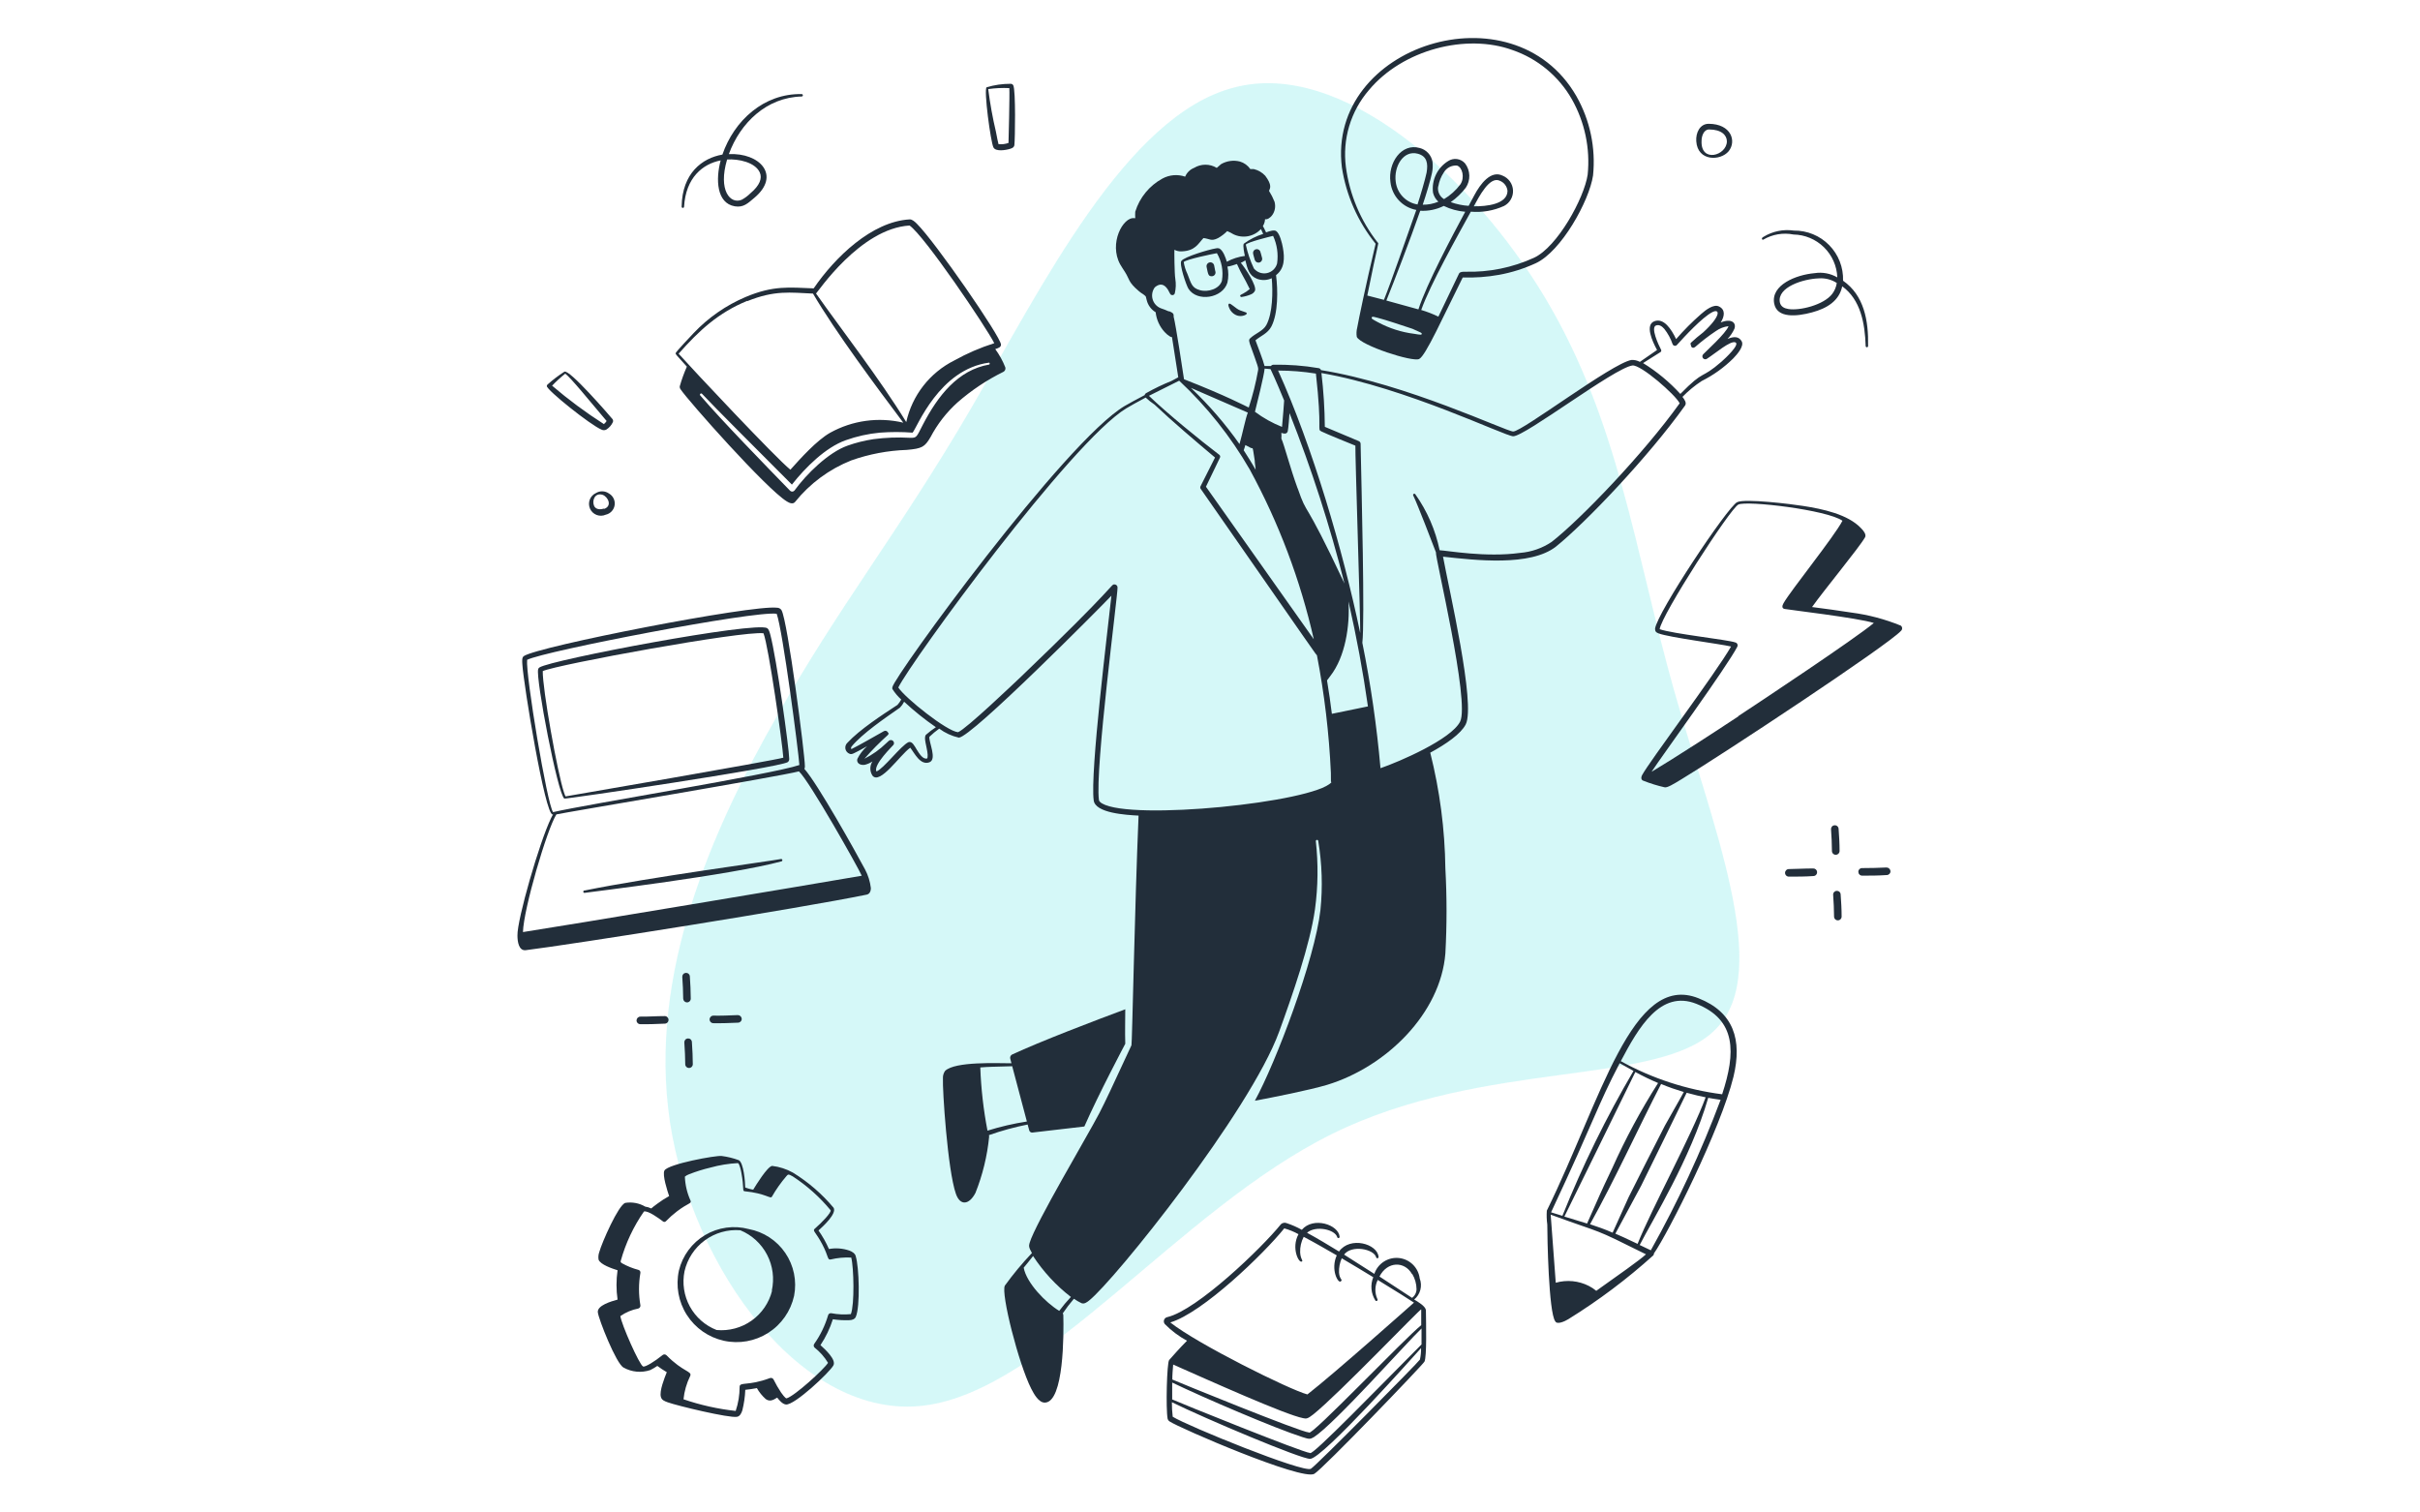
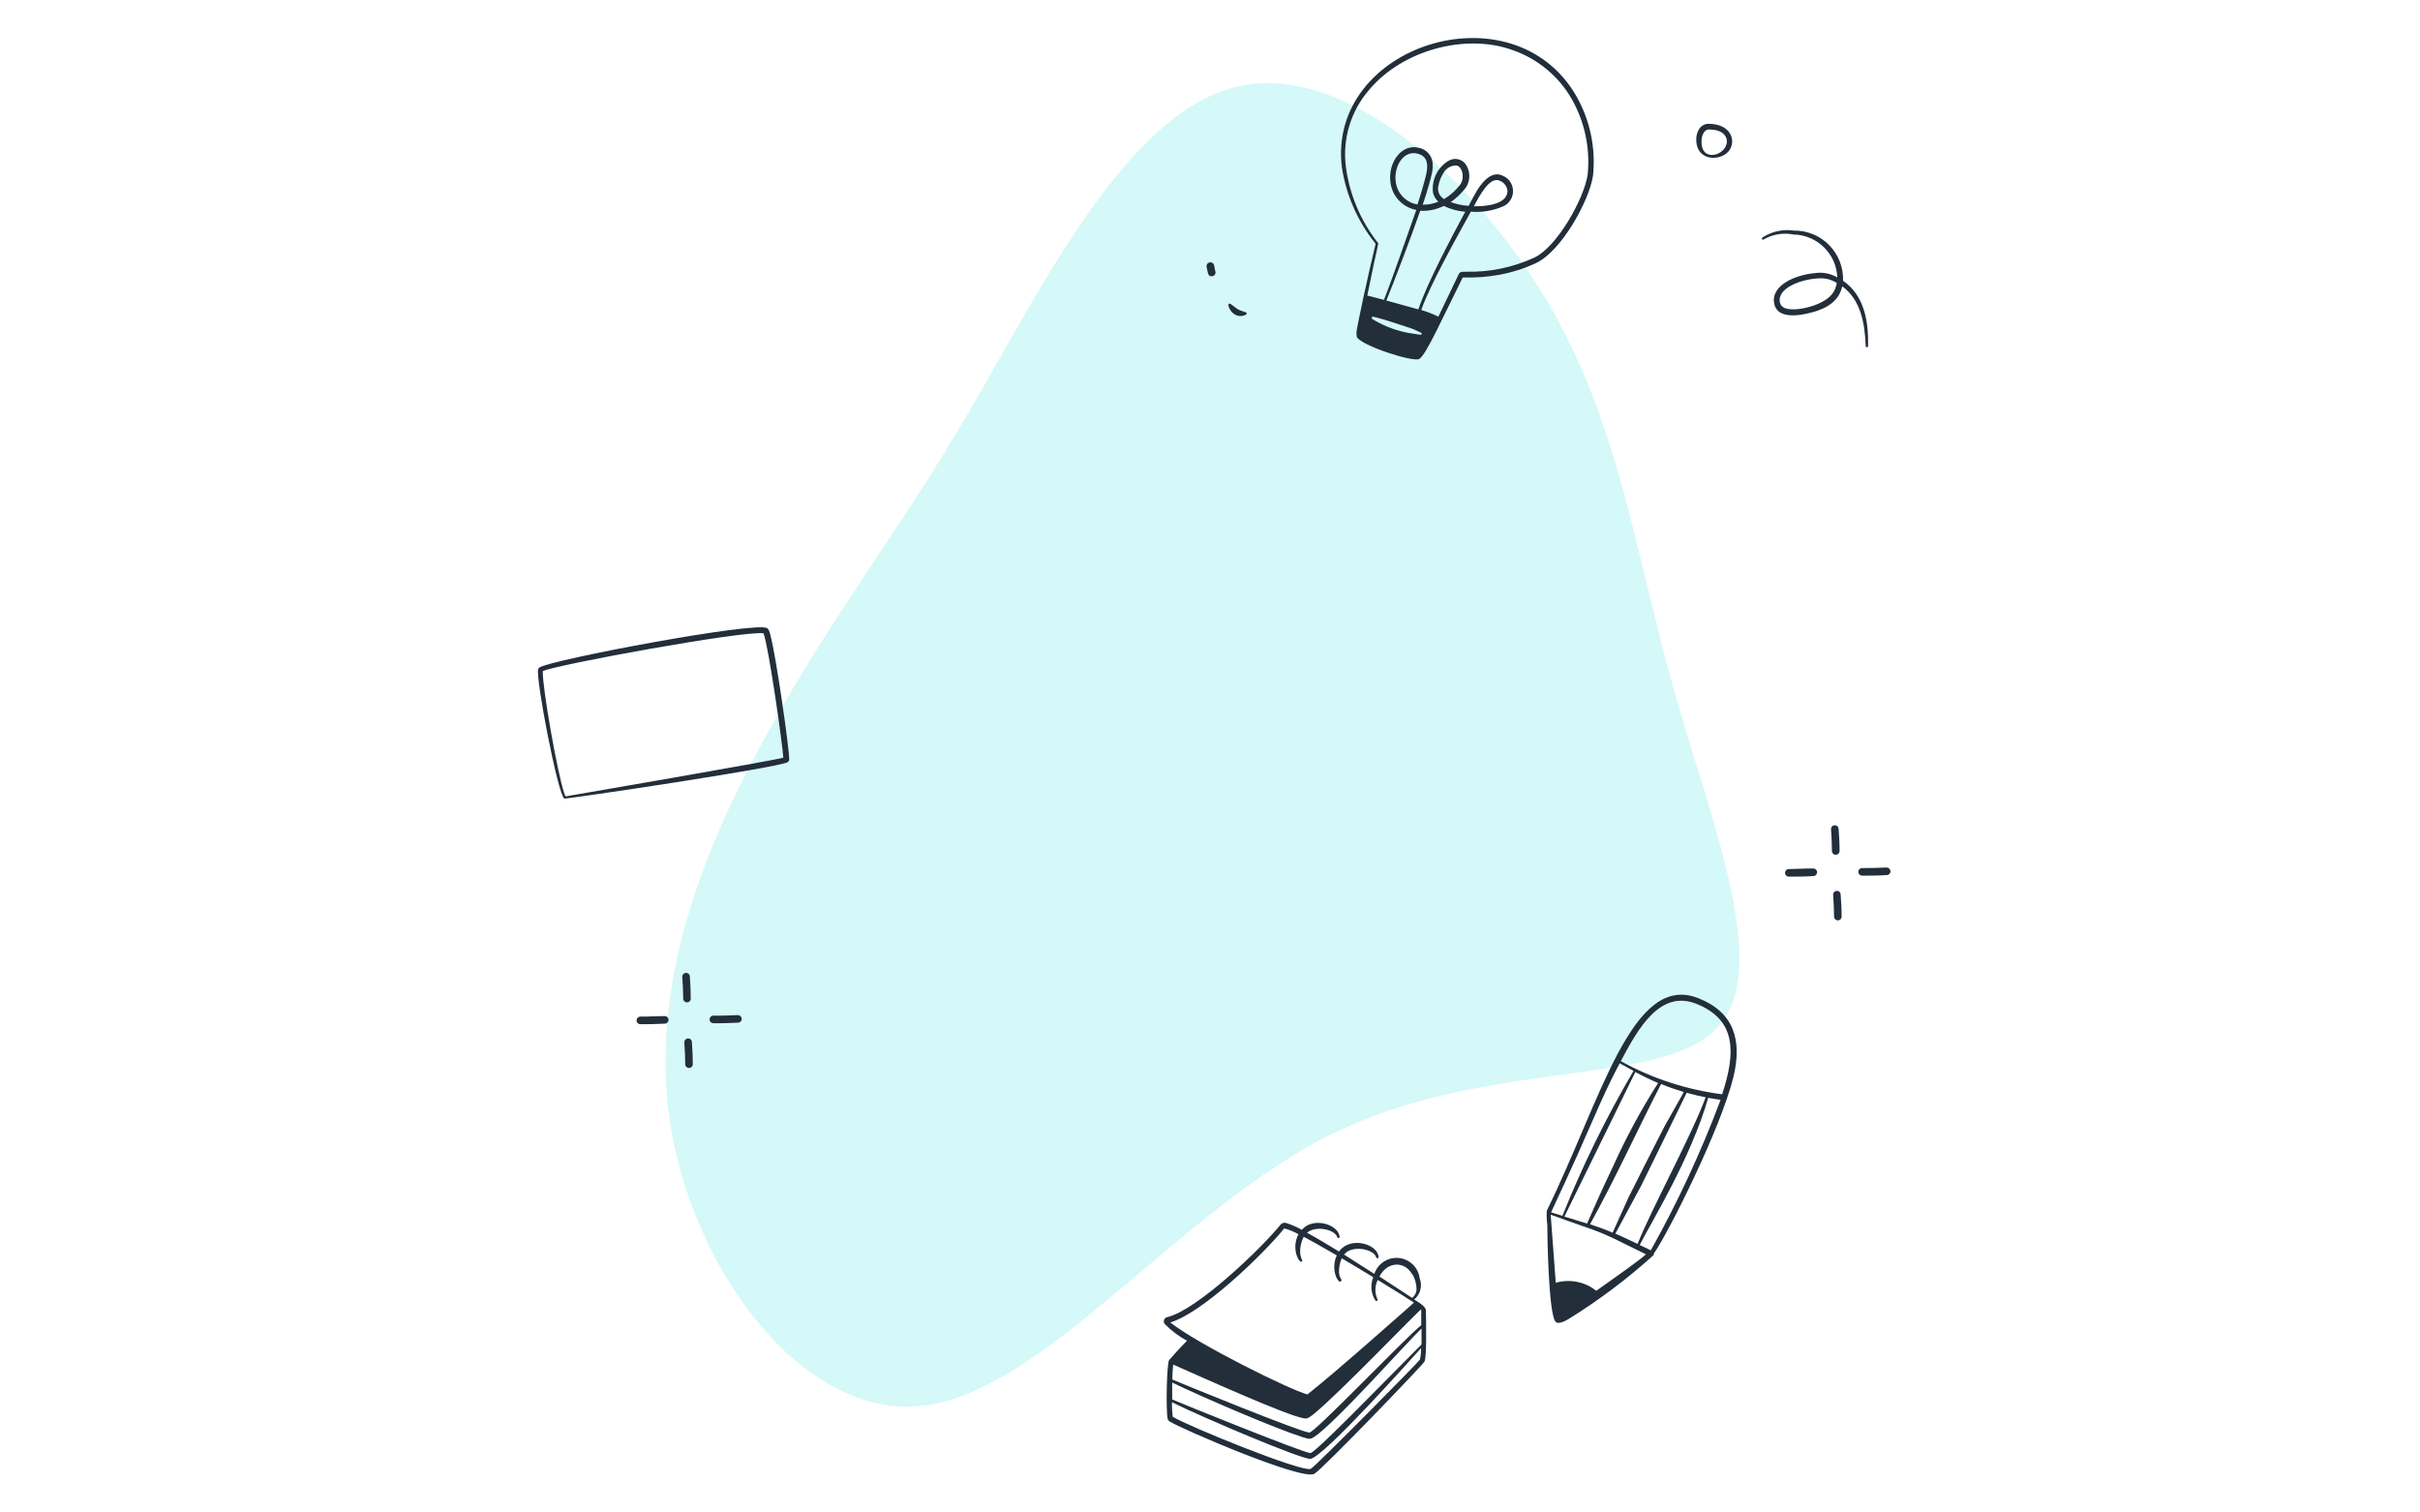
<svg xmlns="http://www.w3.org/2000/svg" width="320" height="200" viewBox="0 0 320 200" fill="none">
  <path d="M204.345 39.434C214.025 55.644 216.176 72.792 221.285 91.012C226.394 109.097 234.461 128.388 226.932 136.024C219.538 143.794 196.413 139.909 176.112 149.957C155.811 160.004 138.333 183.85 122.199 185.86C106.2 187.869 91.546 167.908 88.588 148.349C85.63 128.656 94.369 109.365 102.705 94.763C110.906 80.16 118.838 70.381 128.384 54.037C137.795 37.827 148.954 15.187 163.205 11.569C177.322 7.818 194.665 23.224 204.345 39.434Z" fill="#ADF2F2" fill-opacity="0.5" />
-   <path d="M130.776 150.1C132.443 149.51 134.151 149.042 135.886 148.7L136.096 149.47C136.119 149.561 136.175 149.64 136.252 149.693C136.329 149.746 136.423 149.77 136.516 149.76L143.386 148.96C145.276 144.65 148.746 138.12 148.796 138.02C148.746 136.39 148.796 135.02 148.796 133.46C144.866 134.92 137.596 137.69 133.796 139.46C133.71 139.515 133.644 139.596 133.606 139.691C133.568 139.786 133.561 139.891 133.586 139.99C133.586 139.99 133.656 140.24 133.746 140.6C131.886 140.6 126.316 140.33 124.976 141.6C124.768 141.89 124.665 142.243 124.686 142.6C124.606 143.98 125.296 154.7 126.396 157.85C126.966 159.5 128.166 159.32 128.986 157.74C129.935 155.361 130.544 152.859 130.796 150.31C130.796 150.18 130.766 150.19 130.776 150.1ZM129.626 141.15C130.846 141.05 131.226 141.07 133.846 140.99C134.316 142.77 135.286 146.43 135.786 148.3C134.022 148.573 132.28 148.978 130.576 149.51C130.045 146.752 129.727 143.957 129.626 141.15Z" fill="#222E3A" />
-   <path d="M222.814 53.63C223.064 53.28 222.744 52.83 222.474 52.48C223.239 51.693 224.088 50.993 225.004 50.39C226.552 49.619 227.966 48.606 229.194 47.39C229.704 46.86 230.664 45.77 230.304 45.13C229.944 44.49 229.304 44.45 228.434 44.82C228.811 44.424 229.119 43.968 229.344 43.47C229.624 42.69 228.964 42.06 227.534 42.64C228.054 41.81 228.174 40.94 227.294 40.52C226.584 40.18 225.544 40.99 224.944 41.52C223.766 42.55 222.66 43.659 221.634 44.84C221.004 43.52 220.004 42 218.754 42.48C217.504 42.96 218.474 45.11 219.114 46.28L216.844 47.85C216.501 47.665 216.114 47.578 215.724 47.6C213.144 48.04 201.294 57.06 200.094 57.06C199.174 57.06 186.034 50.76 174.674 48.94C174.653 48.872 174.612 48.811 174.557 48.765C174.502 48.719 174.435 48.69 174.364 48.68C172.383 48.342 170.374 48.191 168.364 48.23C168.304 48.234 168.244 48.252 168.191 48.281C168.137 48.31 168.091 48.351 168.054 48.4H167.214C167.014 47.59 166.274 45.72 166.014 45C166.694 44.41 167.634 44.11 168.124 43.16C169.024 41.4 168.984 38.34 168.734 36.38C169.864 35.52 169.894 34.14 169.634 32.73C169.534 32.16 169.224 30.87 168.744 30.55C168.474 30.37 167.904 30.55 167.414 30.73C166.924 29.59 166.924 30.11 167.124 29.65C167.217 29.438 167.272 29.211 167.284 28.98C167.814 29.14 168.914 28.08 168.534 26.68C168.335 26.179 168.091 25.697 167.804 25.24C167.944 24.9 168.244 24.49 167.304 23.24C166.9 22.803 166.374 22.497 165.794 22.36H165.334C165.003 21.878 164.516 21.525 163.954 21.36C163.108 21.144 162.21 21.27 161.454 21.71C161.254 21.86 161.094 22.06 160.894 22.2C160.442 21.925 159.923 21.78 159.394 21.78C158.865 21.78 158.347 21.925 157.894 22.2C157.63 22.304 157.389 22.46 157.186 22.66C156.983 22.859 156.823 23.097 156.714 23.36C156.225 23.191 155.705 23.126 155.188 23.169C154.672 23.212 154.17 23.362 153.714 23.61C151.987 24.547 150.695 26.123 150.114 28C150.098 28.283 150.098 28.567 150.114 28.85H150.004C148.504 28.63 146.594 32.19 148.124 34.96C148.304 35.29 148.534 35.6 148.754 35.96C149.394 36.96 149.144 37.26 150.574 38.48C150.994 38.84 151.064 38.81 151.324 39.03C151.584 39.25 151.484 39.14 151.634 39.7C151.716 40.03 151.863 40.34 152.065 40.613C152.268 40.886 152.522 41.116 152.814 41.29C152.921 42.268 153.338 43.187 154.004 43.91C154.216 44.146 154.462 44.349 154.734 44.51C154.808 44.551 154.89 44.575 154.974 44.58C155.274 46.44 155.644 48.86 155.804 49.89L154.914 50.37C153.75 50.839 152.618 51.383 151.524 52C151.439 52.059 151.378 52.148 151.354 52.25C150.294 52.81 149.294 53.34 148.724 53.68C140.784 58.39 118.234 89.44 118.004 90.86C117.979 90.942 117.979 91.029 118.004 91.11C118.328 91.626 118.722 92.094 119.174 92.5C119.035 92.755 118.867 92.993 118.674 93.21C116.674 94.52 113.674 96.47 112.064 98.21C111.952 98.311 111.867 98.439 111.819 98.582C111.771 98.726 111.761 98.879 111.79 99.028C111.819 99.176 111.887 99.314 111.986 99.429C112.085 99.543 112.212 99.63 112.354 99.68C112.654 99.78 112.704 99.75 114.654 98.68C114.119 99.15 113.68 99.721 113.364 100.36C113.234 100.91 113.734 101.23 114.364 101.13C114.719 101.037 115.056 100.889 115.364 100.69C115.184 100.969 115.088 101.293 115.088 101.625C115.088 101.957 115.184 102.282 115.364 102.56C116.364 103.82 118.984 99.85 120.364 98.87C120.924 99.58 121.684 101.24 122.894 100.8C123.944 100.41 122.794 98.1 122.894 97.43C123.301 97.039 123.736 96.678 124.194 96.35C124.966 96.922 125.848 97.327 126.784 97.54C128.434 97.54 145.654 80.16 146.964 78.77C146.494 83.19 144.124 102.16 144.624 105.85C144.854 107.52 148.864 107.76 150.554 107.85C150.044 119.85 149.704 138.03 149.614 138.22C146.964 143.93 146.244 145.49 145.354 147.22C143.734 150.32 136.914 161.76 136.144 164.36C136.034 164.77 136.024 164.93 136.454 165.69C135.166 167.045 133.97 168.485 132.874 170C132.324 171 134.684 180.32 136.354 183.62C136.734 184.36 137.354 185.5 138.184 185.47C140.684 185.38 140.674 176.4 140.604 173.89C140.604 173.813 140.576 173.738 140.524 173.68C140.978 173.004 141.472 172.356 142.004 171.74C142.322 171.959 142.657 172.153 143.004 172.32C143.344 172.47 143.724 172.21 144.004 171.98C147.334 169.36 165.294 146.98 169.144 136.42C170.894 131.6 173.224 124.94 173.884 120.22C174.288 117.236 174.325 114.213 173.994 111.22C173.994 111.178 174.011 111.137 174.041 111.107C174.071 111.077 174.112 111.06 174.154 111.06C174.197 111.06 174.238 111.077 174.268 111.107C174.298 111.137 174.314 111.178 174.314 111.22C174.815 114.23 174.913 117.294 174.604 120.33C173.864 126.88 168.694 140.53 165.934 145.55C168.314 145.11 173.154 144.15 175.494 143.45C183.294 141.08 190.494 134.01 191.124 126.07C191.328 122.33 191.328 118.581 191.124 114.84C191.057 109.676 190.386 104.538 189.124 99.53C191.244 98.38 193.184 97.03 193.814 95.79C195.164 93.14 191.594 77.89 190.814 73.61C195.084 74.08 202.354 74.93 205.744 72.28C209.624 69.16 218.004 60.38 222.814 53.63ZM140.064 173.34C138.264 172.25 135.744 169.66 135.364 167.63C135.774 167.11 136.204 166.63 136.604 166.09C137.96 168.158 139.649 169.986 141.604 171.5C141.055 172.082 140.541 172.697 140.064 173.34ZM219.564 46.56C219.616 46.527 219.653 46.475 219.668 46.416C219.683 46.356 219.675 46.294 219.644 46.24C219.294 45.59 218.244 43.3 218.974 43.04C219.394 42.88 219.764 43.14 220.074 43.49C220.548 44.091 220.916 44.767 221.164 45.49C221.183 45.549 221.217 45.602 221.263 45.642C221.309 45.683 221.366 45.711 221.426 45.722C221.487 45.733 221.55 45.728 221.607 45.707C221.665 45.685 221.716 45.648 221.754 45.6C222.754 44.49 225.094 41.96 226.414 41.28C227.414 40.76 227.654 41.72 225.204 43.96C224.642 44.389 224.101 44.846 223.584 45.33C223.556 45.369 223.541 45.417 223.541 45.465C223.541 45.514 223.556 45.561 223.584 45.6C223.584 45.86 223.794 46.15 224.154 45.88C225.024 45.117 225.942 44.412 226.904 43.77C227.396 43.421 227.966 43.201 228.564 43.13C228.264 44.05 225.474 46.55 225.234 46.83C225.158 46.898 225.112 46.994 225.106 47.096C225.099 47.198 225.133 47.298 225.2 47.376C225.267 47.453 225.361 47.501 225.463 47.509C225.565 47.517 225.666 47.486 225.744 47.42C226.854 46.7 228.794 45.02 229.464 45.27C230.134 45.52 228.144 47.38 227.644 47.82C224.774 50.31 225.514 48.71 222.194 52.09C220.749 50.507 219.09 49.134 217.264 48.01L219.564 46.56ZM176.114 94.39C175.944 93.01 175.734 91.52 175.474 89.97L175.904 89.4C177.904 86.83 178.504 82.74 178.314 79.53C179.384 84.22 180.234 88.83 180.884 93.41L176.114 94.39ZM161.244 60.15C158.614 58.15 154.384 54.7 151.924 52.34L155.924 50.34C159.597 53.771 162.742 57.727 165.254 62.08C169.097 69.138 171.947 76.693 173.724 84.53L159.464 64.36L161.324 60.5C161.349 60.441 161.355 60.375 161.34 60.312C161.326 60.25 161.292 60.193 161.244 60.15ZM168.004 48.81C168.064 48.92 168.754 50.39 169.804 52.96C169.804 53.07 169.614 55.57 169.524 56.45C168.248 55.944 167.044 55.272 165.944 54.45C166.164 53.58 167.154 49.63 167.224 48.74L168.004 48.81ZM164.454 59.55C164.524 59.37 164.594 59.13 164.674 58.85L165.344 59.2C165.724 59.45 165.574 58.69 165.914 60.89C165.914 61.26 166.014 61.67 166.034 62.12C165.574 61.29 165.004 60.4 164.464 59.55H164.454ZM163.894 58.71C162.005 56.03 159.855 53.545 157.474 51.29L165.004 54.56C164.714 55.25 164.294 57.36 163.904 58.71H163.894ZM171.584 64.57C170.584 61.84 169.814 58.79 169.434 57.99C169.457 57.741 169.457 57.49 169.434 57.24C169.579 57.294 169.731 57.328 169.884 57.34C169.981 57.341 170.075 57.307 170.148 57.245C170.222 57.182 170.27 57.096 170.284 57C170.364 56.67 170.494 55 170.514 54.63C173.423 61.975 175.852 69.501 177.784 77.16C172.134 65.14 173.004 68.62 171.594 64.57H171.584ZM179.854 83.66C177.574 72.73 173.564 59.1 169.004 49C170.679 49.001 172.351 49.135 174.004 49.4C174.854 57 174.144 56.74 174.714 57.04C175.284 57.34 178.714 58.72 179.224 58.93C179.174 59.7 179.894 81.72 179.864 83.66H179.854ZM168.344 31.19C168.866 32.328 169.05 33.591 168.874 34.83C168.793 35.145 168.626 35.432 168.391 35.658C168.157 35.884 167.864 36.04 167.546 36.11C167.227 36.179 166.896 36.159 166.589 36.051C166.281 35.944 166.01 35.753 165.804 35.5C165.327 34.495 164.968 33.438 164.734 32.35C165.004 32 167.884 31.3 168.344 31.19ZM154.584 41.19C154.219 41.024 153.845 40.877 153.464 40.75C153.209 40.645 152.981 40.483 152.798 40.276C152.614 40.069 152.481 39.823 152.408 39.556C152.334 39.29 152.323 39.01 152.374 38.739C152.426 38.467 152.539 38.211 152.704 37.99C153.334 37.46 153.904 37.49 154.424 38.28C154.754 38.89 154.744 38.94 154.894 39C154.938 39.019 154.984 39.029 155.031 39.028C155.078 39.028 155.124 39.017 155.167 38.997C155.21 38.977 155.248 38.949 155.278 38.913C155.309 38.877 155.331 38.835 155.344 38.79C155.493 38.164 155.516 37.515 155.414 36.88C155.294 36.19 155.274 33.13 155.294 33.03C155.587 33.184 155.915 33.257 156.244 33.24C158.054 33.17 158.414 32.24 159.134 31.48C159.964 31.56 160.134 31.96 161.074 31.48C161.515 31.23 161.918 30.92 162.274 30.56C162.562 30.678 162.839 30.818 163.104 30.98C163.704 31.268 164.38 31.357 165.033 31.233C165.686 31.108 166.283 30.778 166.734 30.29C166.844 30.5 166.944 30.71 167.034 30.93C166.116 31.215 165.25 31.651 164.474 32.22C164.304 32.43 164.554 33.57 164.614 33.84C163.777 33.946 162.966 34.207 162.224 34.61C162.074 34.09 161.744 33.12 161.224 32.85C161.068 32.802 160.901 32.802 160.744 32.85C159.844 32.99 156.614 33.96 156.224 34.49C155.884 34.86 156.854 37.72 157.154 38.19C158.304 39.97 161.674 39.45 162.304 37.37C162.46 36.672 162.46 35.948 162.304 35.25C162.594 35.25 163.464 34.94 163.564 34.91C164.254 36.46 164.454 36.55 165.254 38.22C165.144 38.31 164.964 38.46 164.814 38.56C164.104 39.03 163.954 38.95 163.994 39.15C164.006 39.19 164.032 39.224 164.067 39.246C164.102 39.268 164.144 39.277 164.184 39.27C164.604 39.21 165.014 39.096 165.404 38.93C165.638 38.843 165.831 38.672 165.944 38.45C166.224 37.82 164.674 35.45 164.064 34.74C164.184 34.74 164.464 34.54 164.674 34.43C164.954 35.55 165.144 36.43 166.224 36.87C166.537 36.988 166.869 37.042 167.203 37.028C167.536 37.014 167.863 36.933 168.164 36.79C168.324 38.55 168.294 41.41 167.454 42.97C167.024 43.78 165.964 44.09 165.284 44.76C165.084 44.95 165.214 45.22 165.284 45.51C166.394 48.6 166.414 48.59 166.354 48.99C166.06 50.65 165.649 52.288 165.124 53.89C164.874 53.78 162.064 52.29 156.564 50.15C156.394 49.02 155.484 42.99 155.194 41.88C155.214 41.49 155.164 41.4 154.584 41.14V41.19ZM161.584 37.11C161.264 38.2 159.754 38.67 158.674 38.37C157.594 38.07 157.524 37.52 157.014 36.22C156.775 35.724 156.61 35.194 156.524 34.65C156.854 34.29 160.464 33.55 160.914 33.48C161.546 34.56 161.782 35.825 161.584 37.06V37.11ZM122.454 97.15C122.074 97.52 122.584 98.73 122.664 99.78C122.664 99.87 122.664 100.26 122.604 100.29C122.054 100.47 121.544 99.64 121.234 99.14C120.924 98.64 120.614 97.96 120.124 98.14C119.124 98.61 116.804 101.69 115.894 102.01C115.434 101.13 118.064 98.62 118.154 98.48C118.193 98.416 118.213 98.342 118.213 98.267C118.213 98.192 118.192 98.119 118.152 98.055C118.113 97.991 118.057 97.939 117.991 97.905C117.924 97.87 117.849 97.855 117.774 97.86C117.594 97.86 117.474 98.02 117.194 98.27C116.343 99.101 115.368 99.796 114.304 100.33C115.269 99.224 116.301 98.178 117.394 97.2C117.448 97.144 117.486 97.075 117.504 97C117.504 97 117.294 96.47 116.884 96.68C116.304 97 113.484 98.63 112.594 99.05C112.474 98.97 112.544 98.85 112.594 98.73C114.004 97 117.104 94.9 119.004 93.57C119.227 93.341 119.413 93.077 119.554 92.79C120.87 94.014 122.274 95.141 123.754 96.16C123.298 96.459 122.864 96.79 122.454 97.15ZM145.724 106.24C145.504 106.1 145.344 105.97 145.314 105.79C144.764 101.71 147.824 78.59 147.774 77.68C147.774 77.627 147.764 77.574 147.743 77.525C147.722 77.475 147.692 77.431 147.654 77.394C147.616 77.356 147.57 77.327 147.521 77.308C147.471 77.288 147.418 77.279 147.364 77.28C146.854 77.28 147.754 77.28 135.014 89.48C134.174 90.27 127.754 96.41 126.684 96.82C125.214 96.71 119.684 92.3 118.784 90.91C120.524 87.39 141.624 58.43 148.924 54C149.484 53.66 150.444 53.13 151.494 52.57C151.858 52.913 152.249 53.224 152.664 53.5C154.984 55.7 158.214 58.44 160.664 60.5L158.754 64.29C158.726 64.34 158.71 64.397 158.71 64.455C158.71 64.513 158.726 64.57 158.754 64.62C174.264 86.87 174.034 86.62 174.134 86.62C175.129 91.762 175.747 96.969 175.984 102.2C175.984 103.61 175.984 103.49 176.044 103.39C176.104 103.29 176.044 103.46 176.044 103.46C173.624 106.1 149.674 108.56 145.724 106.24ZM201.004 73.11C196.474 73.74 191.354 72.8 190.364 72.76C189.814 70.094 188.718 67.571 187.144 65.35C187.12 65.318 187.085 65.296 187.045 65.288C187.006 65.281 186.965 65.289 186.931 65.31C186.897 65.332 186.872 65.365 186.861 65.404C186.851 65.443 186.856 65.484 186.874 65.52C187.454 66.7 189.394 71.79 189.874 73.03C189.724 73.51 194.394 92.82 193.074 95.42C191.894 97.77 185.024 100.73 182.544 101.58C182.054 96.013 181.253 90.478 180.144 85C180.484 82.12 180.044 65 179.914 58.67C179.911 58.596 179.886 58.526 179.844 58.465C179.801 58.405 179.743 58.358 179.674 58.33L175.184 56.44C175.164 54.064 175.014 51.69 174.734 49.33C185.944 51.27 199.004 57.68 200.094 57.69C201.674 57.69 213.414 48.69 215.844 48.33C216.924 48.16 221.564 52.21 222.104 53.33C217.364 59.95 209.034 68.65 205.174 71.66C203.931 72.492 202.495 72.991 201.004 73.11Z" fill="#222E3A" />
  <path d="M160.55 35.11C160.539 35.044 160.514 34.98 160.477 34.924C160.441 34.867 160.394 34.818 160.338 34.779C160.283 34.741 160.22 34.714 160.154 34.7C160.088 34.686 160.02 34.685 159.954 34.698C159.887 34.711 159.824 34.736 159.768 34.773C159.712 34.811 159.663 34.859 159.626 34.915C159.588 34.971 159.562 35.034 159.549 35.1C159.536 35.166 159.537 35.234 159.55 35.3C159.75 36.3 159.79 36.53 160.23 36.53C160.313 36.531 160.395 36.51 160.468 36.471C160.542 36.431 160.604 36.374 160.65 36.305C160.695 36.235 160.723 36.156 160.73 36.073C160.737 35.99 160.723 35.907 160.69 35.83C160.66 35.67 160.57 35.2 160.55 35.11ZM163.61 41.73C164.26 41.92 164.88 41.61 164.86 41.45C164.84 41.29 164.86 41.37 163.98 41.04C163.39 40.82 162.74 40.04 162.51 40.16C162.28 40.28 162.63 40.92 162.71 41.04C162.924 41.365 163.241 41.608 163.61 41.73ZM181.9 32.23C180.59 37.72 179.63 42.38 179.47 43.31C179.364 43.715 179.343 44.137 179.41 44.55C179.94 45.68 186.79 47.91 187.66 47.47C188.53 47.03 190.79 41.94 193.42 36.69C195.031 36.742 196.643 36.624 198.23 36.34C199.901 36.034 201.527 35.52 203.07 34.81C206.45 33.25 210.15 26.57 210.65 23.21C211.025 19.562 210.253 15.888 208.44 12.7C200.05 -1.85 175.44 5.98 177.44 22.14C178.011 25.838 179.55 29.319 181.9 32.23ZM188 44.14C188 44.3 187.82 44.28 187 44.14C185.323 43.93 183.699 43.411 182.21 42.61C181.51 42.23 181.32 42.15 181.39 41.98C181.46 41.81 181.61 41.87 182.69 42.17C182.79 42.17 185.89 43.17 186.78 43.48C187.93 44 188 44 188 44.14ZM187.82 27.87C188.888 27.926 189.952 27.705 190.91 27.23C191.801 27.662 192.764 27.923 193.75 28C192.07 31.13 188.66 37.51 187.56 40.91L183.32 39.74C184.32 37.28 186.53 31.52 187.8 27.87H187.82ZM187.47 27.04C186.724 26.928 186.035 26.573 185.509 26.031C184.984 25.489 184.65 24.79 184.56 24.04C184.28 22.04 185.56 19.8 187.49 20.33C188.7 20.66 188.85 21.62 188.64 22.83C188.46 23.71 187.81 25.92 187.45 27L187.47 27.04ZM190.19 24.64C190.297 23.986 190.542 23.362 190.91 22.81C191.085 22.51 191.341 22.264 191.648 22.101C191.956 21.939 192.303 21.866 192.65 21.89C193.39 22.11 193.71 23.51 193.1 24.39C192.514 25.168 191.784 25.827 190.95 26.33C190.663 26.162 190.435 25.91 190.295 25.608C190.156 25.305 190.112 24.968 190.17 24.64H190.19ZM181 11.93C185.48 6.54 193.91 4.4 200 6.62C203.308 7.756 206.091 10.055 207.83 13.09C209.554 16.124 210.292 19.619 209.94 23.09C209.48 26.2 205.94 32.66 202.83 34.09C199.987 35.387 196.884 36.017 193.76 35.93C193.42 35.93 193.06 35.93 192.93 36.17C192.34 37.37 191.26 39.69 190.2 41.87C189.468 41.517 188.709 41.223 187.93 40.99C189.09 37.67 192.75 31.15 194.49 27.99C195.998 28.119 197.513 27.858 198.89 27.23C199.262 27.035 199.571 26.737 199.779 26.372C199.988 26.007 200.088 25.59 200.068 25.17C200.048 24.75 199.909 24.344 199.667 24.001C199.424 23.657 199.089 23.39 198.7 23.23C197.15 22.47 195.76 24.29 194.95 25.82C194.73 26.22 194.48 26.69 194.2 27.22C193.391 27.167 192.594 27.002 191.83 26.73C192.591 26.196 193.265 25.548 193.83 24.81C194.147 24.332 194.307 23.768 194.289 23.194C194.271 22.621 194.076 22.068 193.73 21.61C193.458 21.295 193.081 21.089 192.669 21.032C192.256 20.975 191.837 21.07 191.49 21.3C190.79 21.731 190.229 22.354 189.874 23.095C189.519 23.837 189.386 24.665 189.49 25.48C189.599 25.941 189.847 26.356 190.2 26.67C189.544 26.942 188.84 27.078 188.13 27.07C188.53 25.89 189.18 23.76 189.35 22.89C189.457 22.394 189.48 21.884 189.42 21.38C189.343 20.948 189.142 20.547 188.842 20.226C188.542 19.905 188.156 19.677 187.73 19.57C185.3 18.88 183.51 21.57 183.86 24.08C183.959 24.98 184.345 25.823 184.961 26.486C185.577 27.149 186.39 27.596 187.28 27.76C186 31.36 184 37.17 183 39.65L180.8 39.08C182.21 32 182.38 32.17 182.18 32.08C179.908 29.183 178.454 25.73 177.97 22.08C177.734 20.271 177.882 18.431 178.404 16.683C178.926 14.934 179.811 13.315 181 11.93ZM194.88 27.28C195.58 26.01 196.98 23.23 198.34 23.91C198.612 24.02 198.849 24.202 199.025 24.436C199.202 24.671 199.31 24.949 199.34 25.24C199.32 27 196.58 27.31 194.84 27.28H194.88ZM233.16 31.69C234.365 30.982 235.788 30.74 237.16 31.01C238.667 31.037 240.106 31.64 241.183 32.694C242.259 33.748 242.892 35.175 242.95 36.68C242.044 36.155 240.985 35.957 239.95 36.12C237.44 36.34 234.16 37.7 234.6 40.12C234.96 42.12 237.6 41.85 239.6 41.31C241.6 40.77 243.19 39.79 243.6 37.86C246.03 39.63 246.6 42.73 246.7 45.76C246.7 45.803 246.717 45.843 246.747 45.873C246.777 45.904 246.818 45.92 246.86 45.92C246.903 45.92 246.943 45.904 246.973 45.873C247.003 45.843 247.02 45.803 247.02 45.76C247.09 42.37 246.48 39.05 243.71 37.12C243.739 36.252 243.591 35.387 243.275 34.578C242.96 33.768 242.483 33.032 241.874 32.412C241.266 31.792 240.538 31.302 239.734 30.972C238.931 30.642 238.069 30.478 237.2 30.49C235.812 30.288 234.397 30.578 233.2 31.31C232.83 31.49 233 31.76 233.16 31.69ZM242.28 38.86C241.15 40.34 237.95 41.11 236.47 40.86C235.92 40.77 235.47 40.54 235.35 39.97C234.99 37.97 238.44 36.88 240.5 36.81C241.339 36.746 242.176 36.961 242.88 37.42C242.804 37.943 242.598 38.438 242.28 38.86ZM228.58 20C229.65 18.68 228.93 16.38 225.94 16.37C224.78 16.37 224.22 17.55 224.3 18.68C224.48 21.37 227.51 21.29 228.58 20ZM225 18.63C225 17.97 225.31 17.11 226 17.12C227.61 17.12 228.35 17.87 228.35 18.7C228.31 20.59 224.87 21.57 225 18.63ZM224.59 132C215.8 128.49 211.72 145.48 204.54 160.08C204.495 160.694 204.515 161.311 204.6 161.92C204.6 163.45 204.77 173.58 205.66 174.73C205.9 175.19 206.91 174.73 207.38 174.44C211.372 171.969 215.134 169.145 218.62 166C218.65 165.966 218.672 165.927 218.686 165.884C218.7 165.841 218.705 165.795 218.7 165.75C220.56 163.1 227.53 149.3 229.22 142.38C230.4 137.48 229.23 133.83 224.59 132ZM227.73 144.7C223.024 144.097 218.475 142.611 214.32 140.32C216.66 135.89 219.55 130.84 224.32 132.74C229.63 134.85 229.52 139.22 227.73 144.67V144.7ZM211.09 170.7C210.783 170.443 210.448 170.221 210.09 170.04C208.739 169.353 207.178 169.203 205.72 169.62C205.62 168.43 205.05 160.69 205.05 160.62C212.54 163.36 210.23 162.17 217.65 165.86C216.87 166.6 213.94 168.65 211.09 170.68V170.7ZM216.25 141.76C217.225 142.293 218.227 142.777 219.25 143.21C216.958 146.811 214.933 150.574 213.19 154.47C211.51 157.98 211.57 157.96 209.86 161.79C208.86 161.47 207.86 161.17 206.86 160.87C207.94 158.72 215.62 143 216.25 141.74V141.76ZM210.25 161.89C213.5 156.06 216.81 148.81 219.65 143.34C220.65 143.76 221.65 144.1 222.65 144.4C222.12 145.4 220.57 148.06 220.16 148.83C219.75 149.6 215.64 157.7 215.35 158.32C214.89 159.32 213.63 162.11 213.24 163C212.22 162.55 211.24 162.21 210.21 161.87L210.25 161.89ZM213.6 163.13C214.21 162.02 216.72 157.36 217.03 156.76C217.5 155.83 222.74 145.12 223.03 144.5C223.95 144.76 224.92 144.98 225.54 145.1C223.71 150.1 218.44 159.73 216.54 164.48C214.81 163.67 214.42 163.47 213.56 163.11L213.6 163.13ZM214.21 140.61L216 141.61C212.393 147.753 209.251 154.158 206.6 160.77L205.1 160.31C210.91 147.93 211.18 146.31 214.17 140.59L214.21 140.61ZM218.33 165.35L216.82 164.63C218.45 161.43 223.55 153.22 225.88 145.17C226.44 145.27 226.99 145.36 227.52 145.43C224.95 152.287 221.865 158.94 218.29 165.33L218.33 165.35ZM187 171.84C187.399 171.51 187.684 171.064 187.815 170.563C187.946 170.062 187.916 169.533 187.73 169.05C187.645 168.354 187.326 167.706 186.824 167.216C186.323 166.725 185.669 166.419 184.97 166.349C184.272 166.279 183.57 166.449 182.982 166.831C182.393 167.213 181.951 167.784 181.73 168.45C180.45 167.62 179.06 166.74 177.73 165.9C178.73 164.57 181.67 165.16 181.97 166.25C181.978 166.292 182.001 166.329 182.036 166.353C182.07 166.378 182.113 166.388 182.154 166.381C182.196 166.375 182.234 166.352 182.259 166.318C182.284 166.285 182.296 166.242 182.29 166.2C182.14 164.46 178.52 163.44 177.06 165.49C175.77 164.7 174.17 163.74 172.83 163.01C173.98 162.01 176.55 162.57 176.83 163.61C176.843 163.646 176.869 163.676 176.902 163.694C176.935 163.713 176.973 163.719 177.011 163.712C177.048 163.705 177.081 163.685 177.105 163.655C177.129 163.625 177.141 163.588 177.14 163.55C177.01 161.93 173.66 160.84 172.14 162.62C171.503 162.263 170.833 161.969 170.14 161.74C170.013 161.688 169.874 161.673 169.739 161.698C169.605 161.723 169.48 161.786 169.38 161.88C166.85 165.03 158.32 173.21 154.38 174.16C154.281 174.175 154.188 174.216 154.109 174.279C154.031 174.341 153.971 174.423 153.934 174.516C153.898 174.61 153.886 174.711 153.901 174.81C153.917 174.909 153.957 175.002 154.02 175.08C154.885 175.959 155.876 176.703 156.96 177.29C155.96 178.29 155.18 179.19 154.6 179.84C154.3 180.16 154.14 186.28 154.4 187.63C154.439 187.763 154.524 187.876 154.64 187.95C155.9 188.81 172.13 195.83 173.79 194.89C174.9 194.26 188.15 180.47 188.36 180.05C188.68 179.39 188.57 174.99 188.55 173.23C188.47 172.7 187.48 172.13 187 171.84ZM155 185.05V182.82C159.15 184.82 168.65 188.9 172.25 190.04C173.17 190.34 173.25 190.3 173.73 190.04C176.48 188.28 186.19 177.34 187.97 175.67V177.78C182.57 183.19 173.4 192.67 173.23 192.13C172.24 192.07 155.86 185.45 155 185.05ZM186.75 168.47C187.11 169.076 187.303 169.766 187.31 170.47C187.307 170.694 187.252 170.915 187.149 171.114C187.047 171.314 186.9 171.487 186.72 171.62C185.88 171.06 184.29 170.02 182.41 168.8C183.44 166.77 185.73 166.74 186.71 168.47H186.75ZM154.75 174.87C159.01 173.61 167.1 165.81 169.82 162.43C170.475 162.613 171.106 162.871 171.7 163.2C170.7 165.06 171.77 167.1 172.15 166.81C172.36 166.65 171.98 166.59 171.92 165.61C171.895 164.894 172.057 164.184 172.39 163.55C173.77 164.27 175.39 165.21 176.76 166C175.92 167.87 176.93 169.72 177.28 169.45C177.63 169.18 177.12 169.24 177.06 168.26C177.036 167.618 177.159 166.978 177.42 166.39C178.83 167.22 180.27 168.08 181.59 168.89C181.387 169.389 181.306 169.928 181.355 170.464C181.403 171 181.58 171.517 181.87 171.97C181.883 171.987 181.9 172.002 181.918 172.012C181.937 172.023 181.958 172.03 181.979 172.033C182 172.036 182.022 172.034 182.043 172.029C182.064 172.023 182.083 172.013 182.1 172C182.117 171.987 182.132 171.971 182.142 171.952C182.153 171.934 182.16 171.913 182.163 171.892C182.166 171.87 182.164 171.849 182.158 171.828C182.153 171.807 182.143 171.787 182.13 171.77C181.95 171.373 181.862 170.941 181.87 170.505C181.879 170.069 181.985 169.64 182.18 169.25C184.51 170.67 186.39 171.86 186.97 172.25C186.86 172.35 176.43 181.63 172.88 184.39C170.55 183.78 158.32 177.71 154.75 174.87ZM155.13 180.44C159.66 182.44 169.95 187.08 172.32 187.53C172.73 187.61 172.89 187.64 173.67 187.02C177 184.35 187.83 173.02 187.93 173.14C187.935 173.17 187.935 173.201 187.93 173.23V175.23C185.7 177.02 173.3 190.04 173.1 189.42C172.1 189.42 155.85 182.79 155.02 182.42C155 182 155.09 180.88 155.13 180.44ZM173.34 194.22C172.34 194.79 157.11 188.6 155.07 187.34C154.994 186.703 154.957 186.062 154.96 185.42C159.34 187.58 172.08 192.96 173.25 192.91C174.96 192.82 187.05 179.21 187.91 178.26C187.92 178.771 187.87 179.281 187.76 179.78C187.59 180.11 174 193.85 173.34 194.22ZM90.49 137.85C90.56 138.92 90.61 139.85 90.61 140.72C90.61 140.853 90.663 140.98 90.757 141.074C90.85 141.168 90.978 141.22 91.11 141.22C91.243 141.22 91.37 141.168 91.464 141.074C91.557 140.98 91.61 140.853 91.61 140.72C91.61 139.79 91.56 138.87 91.49 137.78C91.481 137.648 91.419 137.524 91.319 137.437C91.219 137.35 91.088 137.306 90.955 137.315C90.823 137.325 90.699 137.386 90.612 137.487C90.525 137.587 90.481 137.718 90.49 137.85ZM242.86 117.8C242.795 117.804 242.731 117.821 242.672 117.85C242.614 117.879 242.561 117.919 242.518 117.968C242.475 118.018 242.443 118.075 242.423 118.137C242.402 118.2 242.395 118.265 242.4 118.33C242.46 119.25 242.52 120.24 242.52 121.2C242.52 121.333 242.573 121.46 242.667 121.554C242.76 121.648 242.888 121.7 243.02 121.7C243.153 121.7 243.28 121.648 243.374 121.554C243.467 121.46 243.52 121.333 243.52 121.2C243.52 120.2 243.46 119.2 243.39 118.26C243.386 118.195 243.37 118.131 243.341 118.072C243.312 118.014 243.271 117.961 243.222 117.919C243.173 117.876 243.115 117.843 243.053 117.823C242.991 117.803 242.925 117.795 242.86 117.8ZM87.9 135.36C88.033 135.36 88.16 135.308 88.254 135.214C88.347 135.12 88.4 134.993 88.4 134.86C88.4 134.728 88.347 134.601 88.254 134.507C88.16 134.413 88.033 134.36 87.9 134.36C86.69 134.36 85.68 134.45 84.68 134.43C84.547 134.43 84.418 134.483 84.323 134.576C84.228 134.67 84.173 134.797 84.17 134.93C84.17 135.063 84.223 135.19 84.317 135.284C84.41 135.378 84.537 135.43 84.67 135.43C85.7 135.45 86.83 135.41 87.9 135.36ZM239.76 114.84C238.56 114.84 237.55 114.91 236.54 114.92C236.408 114.92 236.28 114.973 236.187 115.067C236.093 115.161 236.04 115.288 236.04 115.42C236.04 115.553 236.093 115.68 236.187 115.774C236.28 115.868 236.408 115.92 236.54 115.92C237.62 115.92 238.74 115.92 239.82 115.84C239.951 115.83 240.072 115.769 240.158 115.67C240.244 115.571 240.288 115.442 240.28 115.311C240.272 115.18 240.213 115.057 240.116 114.969C240.019 114.881 239.891 114.835 239.76 114.84ZM90.22 129.18C90.28 130.1 90.34 131.09 90.34 132.05C90.343 132.182 90.396 132.308 90.489 132.401C90.583 132.494 90.708 132.548 90.84 132.55C90.973 132.55 91.1 132.498 91.194 132.404C91.287 132.31 91.34 132.183 91.34 132.05C91.34 131.05 91.28 130.05 91.22 129.11C91.211 128.978 91.149 128.854 91.049 128.767C90.949 128.68 90.818 128.636 90.685 128.645C90.552 128.655 90.429 128.716 90.342 128.817C90.255 128.917 90.211 129.048 90.22 129.18ZM243.25 112.53C243.25 111.53 243.19 110.53 243.12 109.59C243.111 109.458 243.049 109.334 242.949 109.247C242.849 109.16 242.718 109.116 242.585 109.125C242.453 109.135 242.329 109.196 242.242 109.297C242.155 109.397 242.111 109.528 242.12 109.66C242.18 110.58 242.24 111.57 242.24 112.53C242.24 112.663 242.293 112.79 242.387 112.884C242.48 112.978 242.608 113.03 242.74 113.03C242.874 113.03 243.002 112.978 243.097 112.885C243.193 112.791 243.247 112.664 243.25 112.53ZM97.6 135.23C97.666 135.228 97.73 135.212 97.79 135.185C97.85 135.157 97.903 135.118 97.948 135.07C97.993 135.022 98.027 134.965 98.05 134.903C98.073 134.842 98.083 134.776 98.08 134.71C98.07 134.579 98.011 134.457 97.914 134.368C97.818 134.279 97.691 134.23 97.56 134.23C96.35 134.28 95.34 134.32 94.33 134.3C94.198 134.3 94.07 134.353 93.977 134.447C93.883 134.541 93.83 134.668 93.83 134.8C93.83 134.933 93.883 135.06 93.977 135.154C94.07 135.248 94.198 135.3 94.33 135.3C95.4 135.32 96.52 135.28 97.6 135.23ZM249.46 114.71C248.46 114.76 247.35 114.79 246.24 114.79C246.174 114.788 246.108 114.798 246.046 114.822C245.985 114.845 245.928 114.881 245.881 114.927C245.833 114.972 245.795 115.027 245.769 115.088C245.743 115.149 245.73 115.214 245.73 115.28C245.73 115.414 245.782 115.542 245.876 115.637C245.969 115.733 246.097 115.788 246.23 115.79C247.37 115.79 248.29 115.79 249.5 115.71C249.566 115.708 249.63 115.692 249.69 115.665C249.75 115.637 249.803 115.598 249.848 115.55C249.893 115.502 249.927 115.445 249.95 115.383C249.973 115.322 249.983 115.256 249.98 115.19C249.968 115.06 249.908 114.939 249.812 114.851C249.716 114.762 249.591 114.712 249.46 114.71ZM74.62 105.6C74.75 105.7 102.95 101.52 104.16 100.78C104.227 100.731 104.281 100.666 104.316 100.591C104.351 100.516 104.366 100.433 104.36 100.35C104.36 99.06 102.67 86.95 101.86 83.93C101.76 83.56 101.66 83.19 101.43 83.06C99.9 82.14 72.94 87.22 71.33 88.26C71.287 88.286 71.249 88.321 71.219 88.362C71.19 88.404 71.17 88.451 71.16 88.5C70.82 89.71 73.75 105 74.62 105.6ZM71.77 88.74C73.69 87.87 98.16 83.39 100.96 83.74C101.64 85.49 103.46 98.31 103.58 100.19C102.19 100.6 75 105.27 74.9 105.29C74.8 105.31 74.79 105.43 74.58 104.8C73.7 102.16 71.72 91 71.77 88.74Z" fill="#222E3A" />
-   <path d="M106.363 101.67C106.417 101.569 106.441 101.455 106.433 101.34C106.433 99.75 104.153 82.1 103.343 80.69C103.279 80.586 103.189 80.501 103.082 80.443C102.975 80.385 102.855 80.357 102.733 80.36C99.383 79.95 71.123 85.47 69.263 86.76C69.003 86.94 69.043 87.39 69.073 87.87C69.233 90.5 72.073 107.8 73.073 107.7C73.183 107.7 73.143 107.62 72.883 108.15C71.323 111.36 68.363 121.64 68.423 123.71C68.423 124.58 68.623 125.71 69.483 125.65C75.653 124.89 105.903 120.09 114.603 118.3C114.943 118.23 115.163 117.92 115.153 117.41C115.05 116.561 114.793 115.737 114.393 114.98C113.173 112.69 108.113 103.62 106.363 101.67ZM73.133 107.39C72.353 106.39 69.483 89.16 69.703 87.25C71.903 86.11 99.783 80.72 102.703 81.16C103.503 83.36 105.573 99.25 105.703 101.16C102.163 102.38 77.653 106.34 73.133 107.39ZM73.573 107.69C74.413 107.48 103.023 102.69 105.643 102C107.073 103.33 113.533 114.82 113.953 115.8C108.213 116.8 74.163 122.49 69.153 123.25C69.223 120.22 72.333 109.63 73.573 107.69Z" fill="#222E3A" />
-   <path d="M77.335 118.061C78.205 117.931 96.665 115.711 103.335 113.901C103.376 113.89 103.411 113.864 103.433 113.827C103.454 113.79 103.46 113.747 103.45 113.706C103.439 113.665 103.413 113.629 103.376 113.608C103.339 113.586 103.296 113.58 103.255 113.591C101.945 113.861 85.965 115.991 77.315 117.751C77.291 117.746 77.266 117.748 77.243 117.754C77.219 117.761 77.198 117.773 77.18 117.789C77.162 117.805 77.148 117.825 77.138 117.847C77.129 117.87 77.125 117.894 77.127 117.918C77.128 117.943 77.135 117.966 77.147 117.987C77.159 118.008 77.176 118.027 77.196 118.04C77.216 118.054 77.239 118.063 77.263 118.066C77.287 118.07 77.312 118.068 77.335 118.061ZM90.825 48.481C90.451 49.324 90.137 50.193 89.885 51.081C89.87 51.223 89.909 51.366 89.995 51.481C91.005 53.001 101.355 64.671 104.055 66.311C104.425 66.541 104.865 66.701 105.135 66.371C107.096 63.93 109.656 62.039 112.565 60.881C114.932 60.043 117.415 59.574 119.925 59.491C121.925 59.311 122.275 59.111 123.045 57.801C123.953 56.077 125.158 54.526 126.605 53.221C128.449 51.608 130.497 50.243 132.695 49.161C132.794 49.105 132.871 49.017 132.915 48.912C132.958 48.807 132.965 48.69 132.935 48.581C132.597 47.721 132.15 46.907 131.605 46.161C131.965 46.041 132.365 45.931 132.365 45.571C132.365 44.571 123.645 31.951 121.225 29.571C120.975 29.321 120.615 28.991 120.285 29.011C115.285 29.291 110.415 34.011 107.595 38.131C104.365 38.011 102.275 37.721 98.595 39.271C95.997 40.373 93.655 42.001 91.715 44.051C91.415 44.361 89.375 46.521 89.345 46.691C89.315 46.861 89.375 46.861 90.825 48.481ZM130.825 48.201C126.655 48.911 123.995 52.381 122.035 56.151C121.165 57.831 121.245 57.911 120.325 57.891C118.716 57.8 117.102 57.86 115.505 58.071C114.333 58.246 113.181 58.534 112.065 58.931C109.525 59.831 106.615 62.711 105.065 64.851C105.032 64.895 104.99 64.931 104.942 64.958C104.894 64.985 104.841 65.001 104.786 65.006C104.731 65.01 104.676 65.003 104.624 64.985C104.572 64.967 104.525 64.938 104.485 64.901C101.235 61.551 95.485 55.671 92.595 52.291C92.455 52.141 92.695 51.921 92.835 52.081C94.705 54.081 99.535 58.871 104.715 64.081C106.465 61.851 109.165 59.151 111.835 58.211C113.291 57.691 114.806 57.355 116.345 57.211C117.786 57.101 119.233 57.101 120.675 57.211C121.265 56.531 124.185 48.811 130.805 47.951C130.824 47.965 130.84 47.983 130.851 48.005C130.863 48.026 130.869 48.049 130.87 48.073C130.871 48.097 130.866 48.121 130.857 48.143C130.847 48.165 130.833 48.185 130.815 48.201H130.825ZM120.275 29.821C122.275 31.221 130.415 43.271 131.475 45.381C129.635 45.964 127.86 46.731 126.175 47.671C124.579 48.471 123.182 49.616 122.085 51.025C120.988 52.433 120.22 54.068 119.835 55.811C116.245 49.971 111.235 43.541 107.905 38.811C108.105 38.681 113.725 30.211 120.275 29.821ZM98.815 39.821C102.465 38.351 104.485 38.691 107.505 38.821C110.505 43.941 115.895 51.161 119.445 55.891C116.168 55.115 112.72 55.59 109.775 57.221C108.005 58.221 105.845 60.621 104.515 62.111C102.595 60.571 91.515 48.771 89.735 46.771C92.475 43.671 95.005 41.341 98.815 39.781V39.821ZM80.515 65.251C80.268 65.077 79.975 64.979 79.674 64.969C79.372 64.958 79.073 65.035 78.815 65.191C78.626 65.275 78.456 65.395 78.314 65.545C78.172 65.695 78.061 65.871 77.987 66.064C77.914 66.256 77.879 66.462 77.884 66.668C77.89 66.874 77.936 67.077 78.02 67.266C78.104 67.454 78.224 67.624 78.374 67.766C78.524 67.908 78.7 68.019 78.893 68.093C79.085 68.167 79.291 68.202 79.497 68.196C79.703 68.191 79.906 68.145 80.095 68.061C80.396 67.995 80.67 67.839 80.88 67.614C81.091 67.389 81.228 67.105 81.273 66.8C81.319 66.496 81.271 66.184 81.135 65.907C81 65.631 80.783 65.402 80.515 65.251ZM79.855 67.251C79.155 67.471 78.735 67.251 78.565 66.911C78.245 66.201 78.645 65.111 79.685 65.431C80.415 65.701 81.005 66.931 79.855 67.301V67.251ZM131.365 19.491C131.655 20.081 133.005 19.861 133.595 19.671C133.905 19.571 134.105 19.461 134.135 19.161C134.225 18.411 134.325 11.911 133.985 11.281C133.95 11.215 133.896 11.16 133.83 11.125C133.764 11.089 133.689 11.074 133.615 11.081C132.548 11.078 131.486 11.233 130.465 11.541C130.055 11.791 131.005 18.831 131.365 19.491ZM130.675 11.781C131.598 11.649 132.533 11.605 133.465 11.651C133.525 12.391 133.365 18.801 133.355 18.901C132.932 19.052 132.481 19.107 132.035 19.061C131.965 18.831 131.845 18.211 131.695 17.431C131.254 15.567 130.914 13.681 130.675 11.781ZM79.545 56.811C79.641 56.86 79.747 56.885 79.855 56.885C79.963 56.885 80.069 56.86 80.165 56.811C80.551 56.572 80.858 56.224 81.045 55.811C81.07 55.745 81.078 55.673 81.067 55.603C81.057 55.533 81.028 55.467 80.985 55.411C80.505 54.841 75.265 48.771 74.625 49.151C73.839 49.659 73.093 50.228 72.395 50.851C72.367 50.876 72.344 50.907 72.329 50.941C72.313 50.976 72.305 51.013 72.305 51.051C72.285 51.571 78.105 56.231 79.545 56.811ZM74.745 49.411C75.475 49.941 77.935 52.981 80.215 55.671C80.117 55.825 79.995 55.963 79.855 56.081C77.458 54.546 75.169 52.849 73.005 51.001C73.547 50.431 74.129 49.9 74.745 49.411ZM90.455 27.351C90.675 23.471 92.935 21.671 95.295 21.211C94.625 23.671 94.735 26.871 97.165 27.281C98.325 27.471 98.895 26.871 99.735 26.171C103.325 23.171 100.425 20.171 96.375 20.381C97.885 16.241 101.375 12.871 106.005 12.761C106.047 12.761 106.088 12.744 106.118 12.714C106.148 12.684 106.165 12.643 106.165 12.601C106.165 12.558 106.148 12.518 106.118 12.488C106.088 12.457 106.047 12.441 106.005 12.441C101.005 12.341 97.075 15.941 95.525 20.441C92.855 20.901 90.205 22.901 90.135 27.291C90.13 27.312 90.129 27.334 90.132 27.356C90.136 27.378 90.144 27.399 90.156 27.417C90.168 27.436 90.184 27.452 90.202 27.464C90.221 27.477 90.241 27.485 90.263 27.489C90.285 27.493 90.307 27.493 90.329 27.488C90.35 27.483 90.371 27.474 90.389 27.461C90.407 27.448 90.422 27.432 90.433 27.413C90.444 27.394 90.452 27.373 90.455 27.351ZM96.145 21.091C97.635 20.991 99.855 21.451 100.465 22.801C100.815 23.571 100.465 24.521 99.225 25.561C98.888 25.898 98.504 26.184 98.085 26.411C96.585 27.051 94.925 25.201 96.145 21.091ZM99.005 162.521C98.039 162.262 97.031 162.199 96.04 162.336C95.049 162.472 94.095 162.806 93.235 163.316C92.375 163.827 91.626 164.504 91.032 165.309C90.438 166.113 90.01 167.029 89.775 168.001C89.331 170.02 89.707 172.134 90.821 173.876C91.935 175.618 93.695 176.846 95.715 177.291C97.734 177.735 99.848 177.359 101.59 176.245C103.332 175.131 104.56 173.37 105.005 171.351C105.194 170.377 105.19 169.375 104.99 168.402C104.791 167.43 104.401 166.507 103.843 165.686C103.286 164.865 102.571 164.163 101.74 163.62C100.91 163.076 99.98 162.703 99.005 162.521ZM102.095 170.671C101.693 172.271 100.733 173.675 99.387 174.629C98.04 175.582 96.397 176.023 94.755 175.871C93.247 175.281 91.995 174.179 91.219 172.758C90.444 171.337 90.194 169.688 90.515 168.101C90.889 166.462 91.841 165.012 93.196 164.017C94.551 163.021 96.219 162.547 97.895 162.681C99.418 163.31 100.67 164.456 101.431 165.918C102.192 167.379 102.413 169.062 102.055 170.671H102.095Z" fill="#222E3A" />
-   <path d="M112.321 165.37C111.45 165.07 110.517 164.997 109.611 165.16C109.235 164.299 108.773 163.478 108.231 162.71C108.881 162.12 110.661 160.48 110.231 159.71C108.7 157.88 106.884 156.309 104.851 155.06C104.002 154.585 103.067 154.282 102.101 154.17C101.461 154.26 99.941 156.75 99.601 157.31C99.381 157.31 98.601 157.06 98.541 157.03C98.541 156.31 98.331 153.71 97.681 153.41C96.954 153.142 96.199 152.958 95.431 152.86C94.721 152.75 88.331 153.92 87.861 154.78C87.551 155.36 88.271 157.55 88.481 158.16C87.942 158.457 87.424 158.791 86.931 159.16C85.931 159.87 86.201 159.84 86.021 159.76C85.803 159.656 85.57 159.589 85.331 159.56C84.532 159.092 83.595 158.915 82.681 159.06C81.761 159.36 79.591 164.3 79.241 165.57C79.126 165.89 79.095 166.234 79.151 166.57C79.391 167.23 80.991 167.76 81.661 167.97C81.476 169.257 81.476 170.563 81.661 171.85C80.781 172.09 78.951 172.63 79.051 173.53C79.151 174.43 81.491 180.37 82.461 180.84C82.992 181.137 83.58 181.32 84.186 181.377C84.792 181.434 85.403 181.363 85.981 181.17C86.306 181.008 86.62 180.824 86.921 180.62C87.321 180.92 87.741 181.19 88.171 181.45C87.861 182.22 87.171 183.94 87.391 184.72C87.501 185.13 87.831 185.26 88.291 185.43C89.561 185.89 96.401 187.53 97.441 187.35C97.831 187.29 98.041 186.88 98.161 186.49C98.383 185.602 98.514 184.694 98.551 183.78C99.064 183.729 99.575 183.653 100.081 183.55C100.39 184.094 100.785 184.583 101.251 185C101.761 185.36 102.191 185.18 102.771 184.81C103.051 185.17 103.471 185.67 103.921 185.72C105.051 185.85 109.721 181.45 110.201 180.55C110.601 179.8 109.141 178.46 108.491 177.87C109.194 176.812 109.746 175.661 110.131 174.45C110.852 174.559 111.582 174.599 112.311 174.57C112.641 174.57 113.021 174.45 113.161 174.14C113.771 172.75 113.591 167.48 113.161 166.14C113.101 165.75 112.651 165.49 112.321 165.37ZM112.561 166.29C112.901 167.59 113.011 172.5 112.511 173.77C111.646 173.855 110.774 173.815 109.921 173.65C109.83 173.634 109.736 173.654 109.658 173.704C109.581 173.753 109.524 173.831 109.501 173.92C109.103 175.272 108.484 176.549 107.671 177.7C107.613 177.776 107.587 177.872 107.598 177.967C107.609 178.062 107.657 178.149 107.731 178.21C108.432 178.766 109.029 179.443 109.491 180.21C108.991 181.03 105.081 184.61 104.001 184.91C103.841 184.91 103.401 184.31 103.291 184.15C102.921 183.595 102.587 183.017 102.291 182.42C102.248 182.333 102.173 182.265 102.083 182.23C101.992 182.195 101.891 182.195 101.801 182.23C98.901 183.32 97.801 182.68 97.801 183.4C97.802 184.478 97.626 185.549 97.281 186.57C94.931 186.315 92.617 185.798 90.381 185.03C90.489 183.962 90.787 182.923 91.261 181.96C91.561 181.29 90.361 181.48 88.121 179.2C88.049 179.133 87.954 179.096 87.856 179.096C87.757 179.096 87.663 179.133 87.591 179.2C86.591 180.02 85.291 180.82 85.031 180.69C84.521 180.44 82.171 175.11 82.031 174.03C82.742 173.534 83.549 173.194 84.401 173.03C84.492 173.004 84.57 172.947 84.621 172.868C84.673 172.788 84.694 172.693 84.681 172.6C84.436 171.184 84.436 169.736 84.681 168.32C84.696 168.233 84.678 168.143 84.629 168.069C84.581 167.995 84.507 167.941 84.421 167.92C83.667 167.722 82.941 167.43 82.261 167.05C82.041 166.89 82.061 166.9 82.081 166.73C82.728 164.396 83.766 162.188 85.151 160.2C85.691 160.05 87.151 161.12 87.651 161.5C87.703 161.551 87.773 161.579 87.846 161.579C87.919 161.579 87.989 161.551 88.041 161.5C88.5 161.023 88.995 160.582 89.521 160.18C91.041 159.03 91.451 159.18 91.321 158.78C90.861 157.777 90.603 156.693 90.561 155.59C90.716 155.461 90.892 155.36 91.081 155.29C92.014 154.921 92.974 154.62 93.951 154.39C95.135 154.06 96.353 153.862 97.581 153.8C97.791 153.89 97.981 154.8 98.031 155.08C98.401 157.08 98.151 157.49 98.441 157.52C101.291 157.8 101.871 158.59 102.071 158.24C102.625 157.27 103.272 156.356 104.001 155.51C104.211 155.3 104.201 155.2 104.831 155.56C106.713 156.79 108.399 158.297 109.831 160.03C109.981 160.29 108.681 161.67 107.731 162.48C107.401 162.77 107.871 162.9 108.731 164.54C109.591 166.18 109.391 166.64 109.851 166.54C110.738 166.328 111.65 166.244 112.561 166.29ZM251.351 82.73C249.255 81.874 247.056 81.292 244.811 81C243.171 80.74 241.241 80.48 239.611 80.27C241.181 78.05 245.831 72.43 246.611 71.06C246.831 70.69 246.411 70.17 246.101 69.86C244.361 68 241.001 67.3 238.421 66.9C236.941 66.66 230.761 65.9 229.711 66.4C228.451 67 219.131 81 218.851 83.13C218.851 83.49 218.971 83.63 219.321 83.76C220.791 84.3 227.421 85.14 228.901 85.49C226.901 88.99 218.011 100.82 217.141 102.49C216.931 102.91 217.061 103.16 217.311 103.24C218.211 103.597 219.137 103.885 220.081 104.1C220.441 104.21 221.231 103.72 222.381 103.02C227.541 99.92 249.681 85.3 251.381 83.41C251.428 83.366 251.465 83.312 251.489 83.252C251.513 83.192 251.524 83.128 251.521 83.063C251.518 82.999 251.502 82.936 251.472 82.878C251.443 82.82 251.401 82.77 251.351 82.73ZM229.861 94.73C221.361 100.34 218.491 101.98 218.391 102.05C219.761 99.96 228.271 88.3 229.731 85.51C229.756 85.456 229.769 85.397 229.769 85.338C229.769 85.278 229.755 85.219 229.729 85.166C229.703 85.112 229.666 85.065 229.619 85.027C229.573 84.99 229.519 84.964 229.461 84.95C228.461 84.59 221.181 83.81 219.461 83.2C219.681 81.34 228.761 67.28 229.861 66.72C230.961 66.16 241.631 67.43 243.631 68.86C242.581 70.91 236.781 78.09 235.841 79.76C235.651 80.1 235.591 80.43 235.961 80.52C236.331 80.61 245.731 81.71 247.781 82.38C245.281 84.47 232.661 92.85 229.861 94.69V94.73ZM165.711 33.59C165.711 33.68 165.771 33.79 165.921 34.37C165.96 34.496 166.047 34.602 166.162 34.665C166.278 34.728 166.414 34.745 166.541 34.71C166.668 34.673 166.775 34.587 166.839 34.47C166.903 34.354 166.918 34.217 166.881 34.09C166.781 33.7 166.691 33.37 166.631 33.21C166.573 33.1 166.475 33.016 166.359 32.974C166.242 32.932 166.113 32.935 165.998 32.982C165.883 33.03 165.79 33.118 165.737 33.231C165.684 33.343 165.675 33.471 165.711 33.59Z" fill="#222E3A" />
</svg>